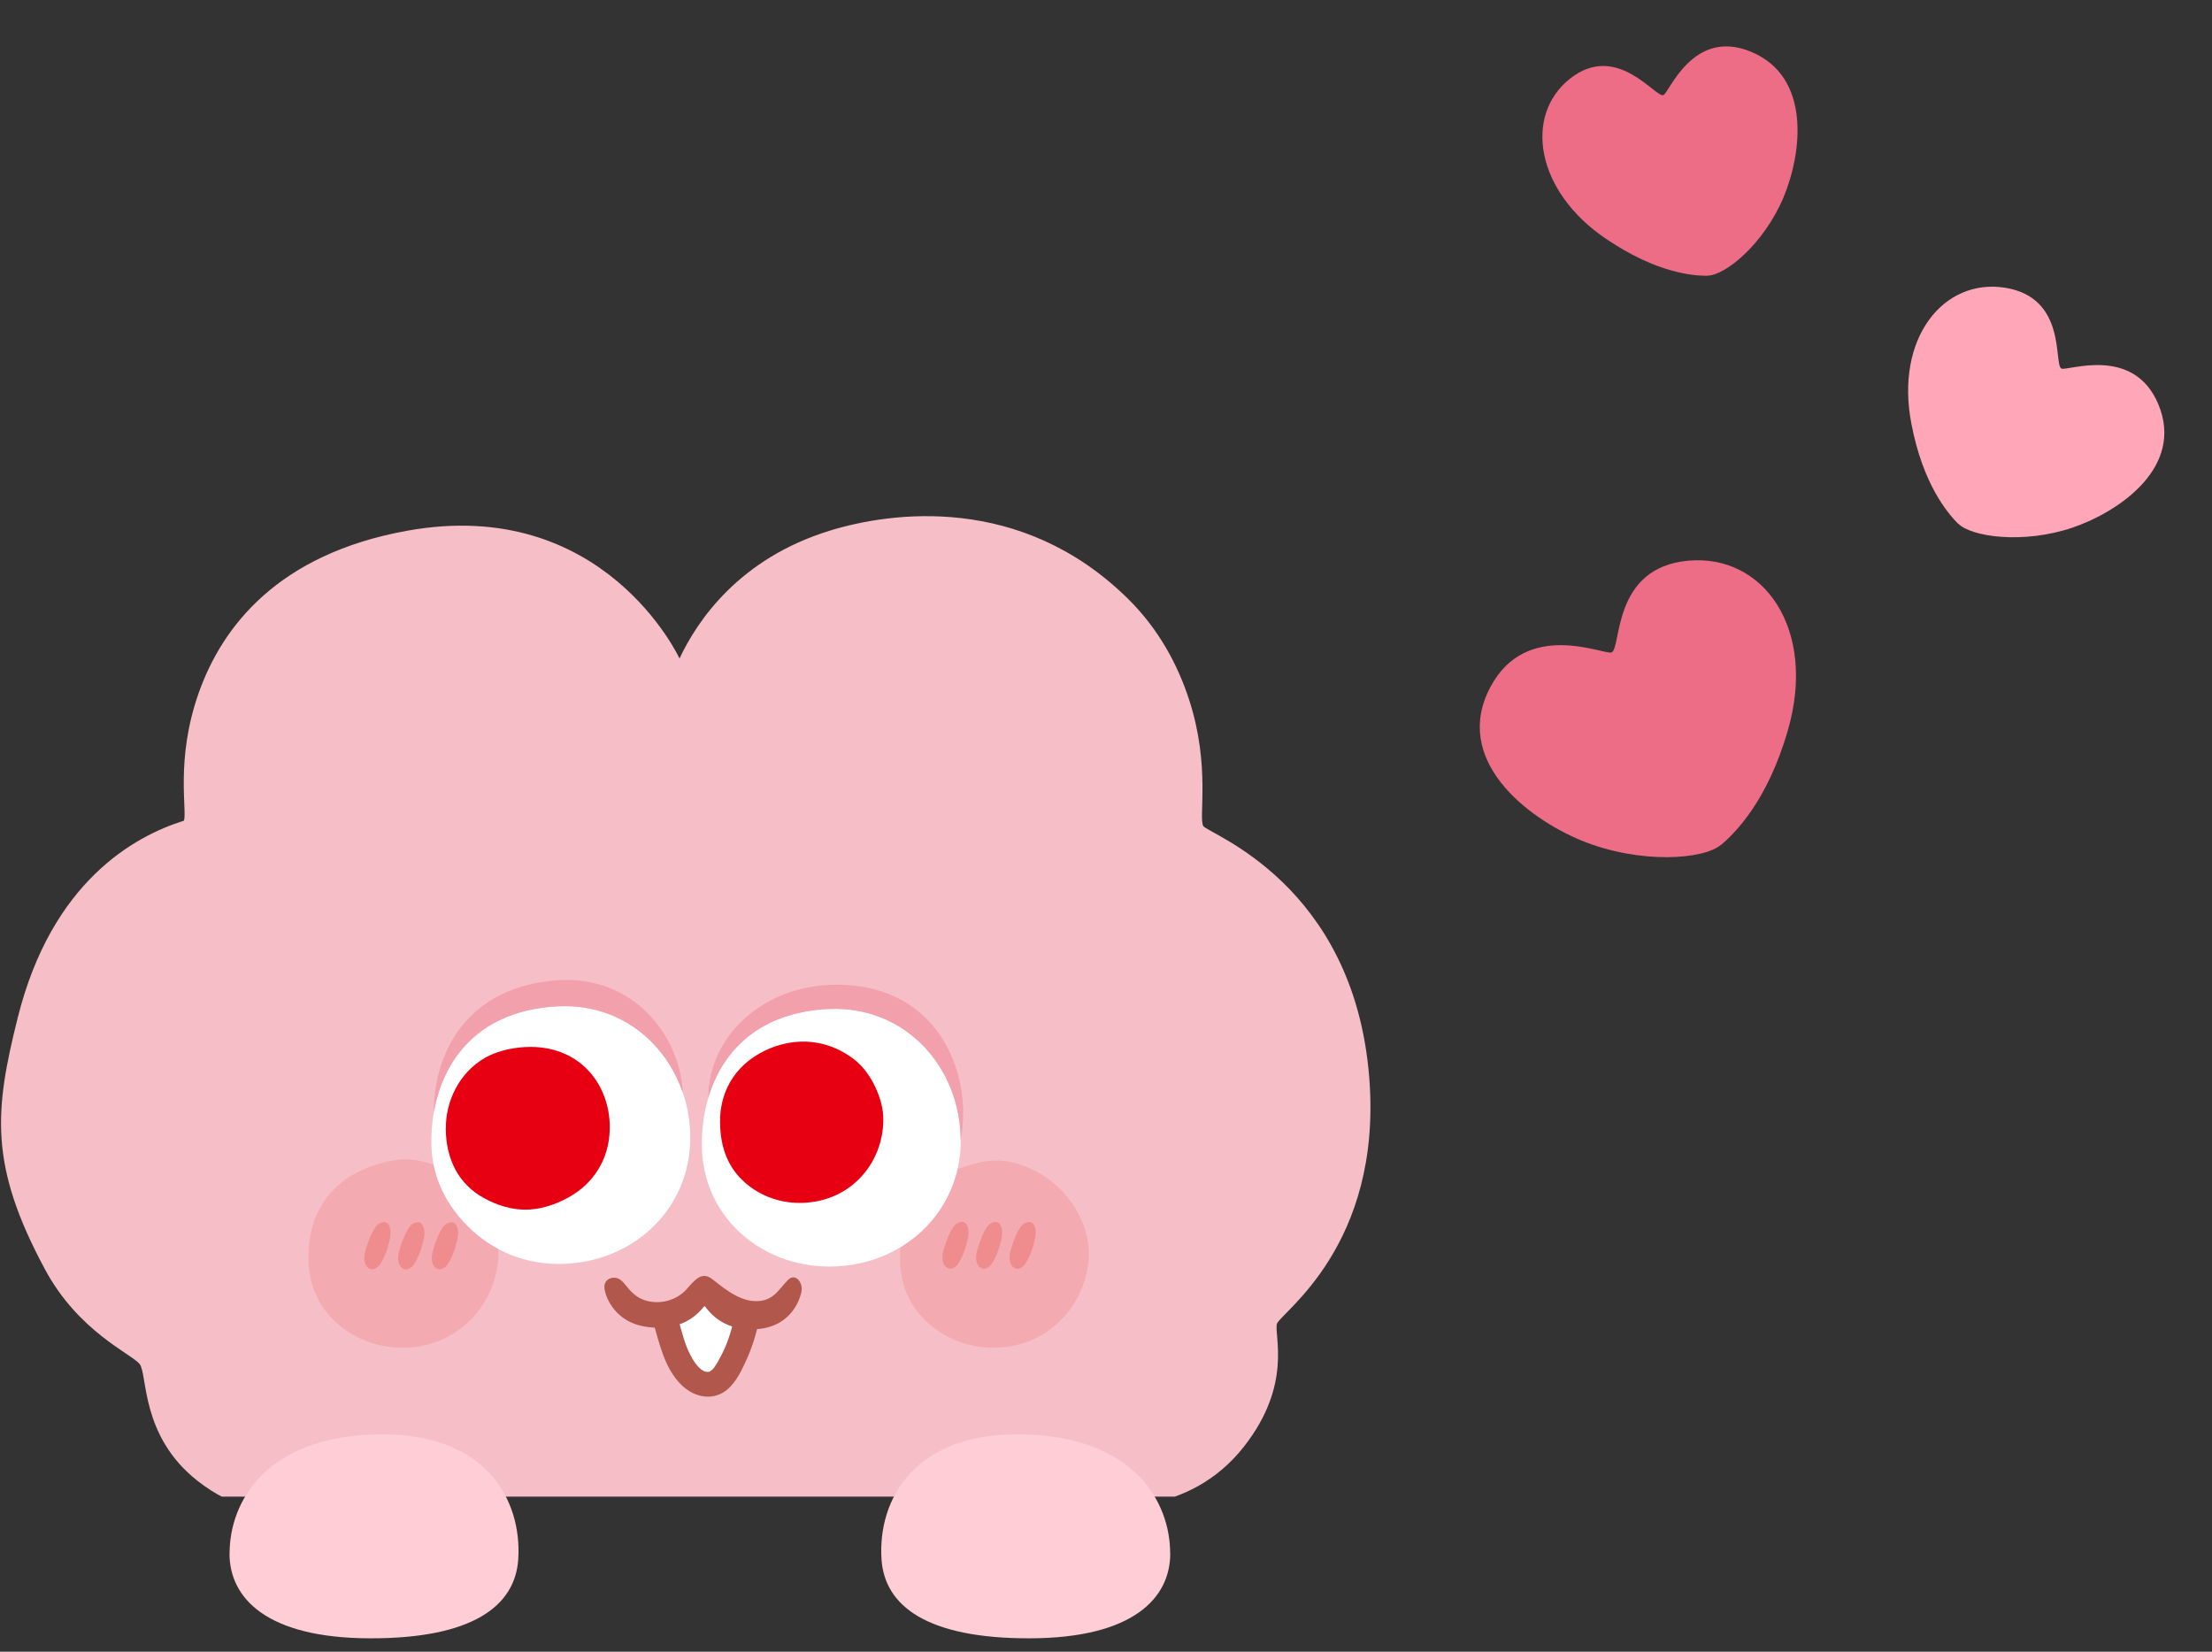
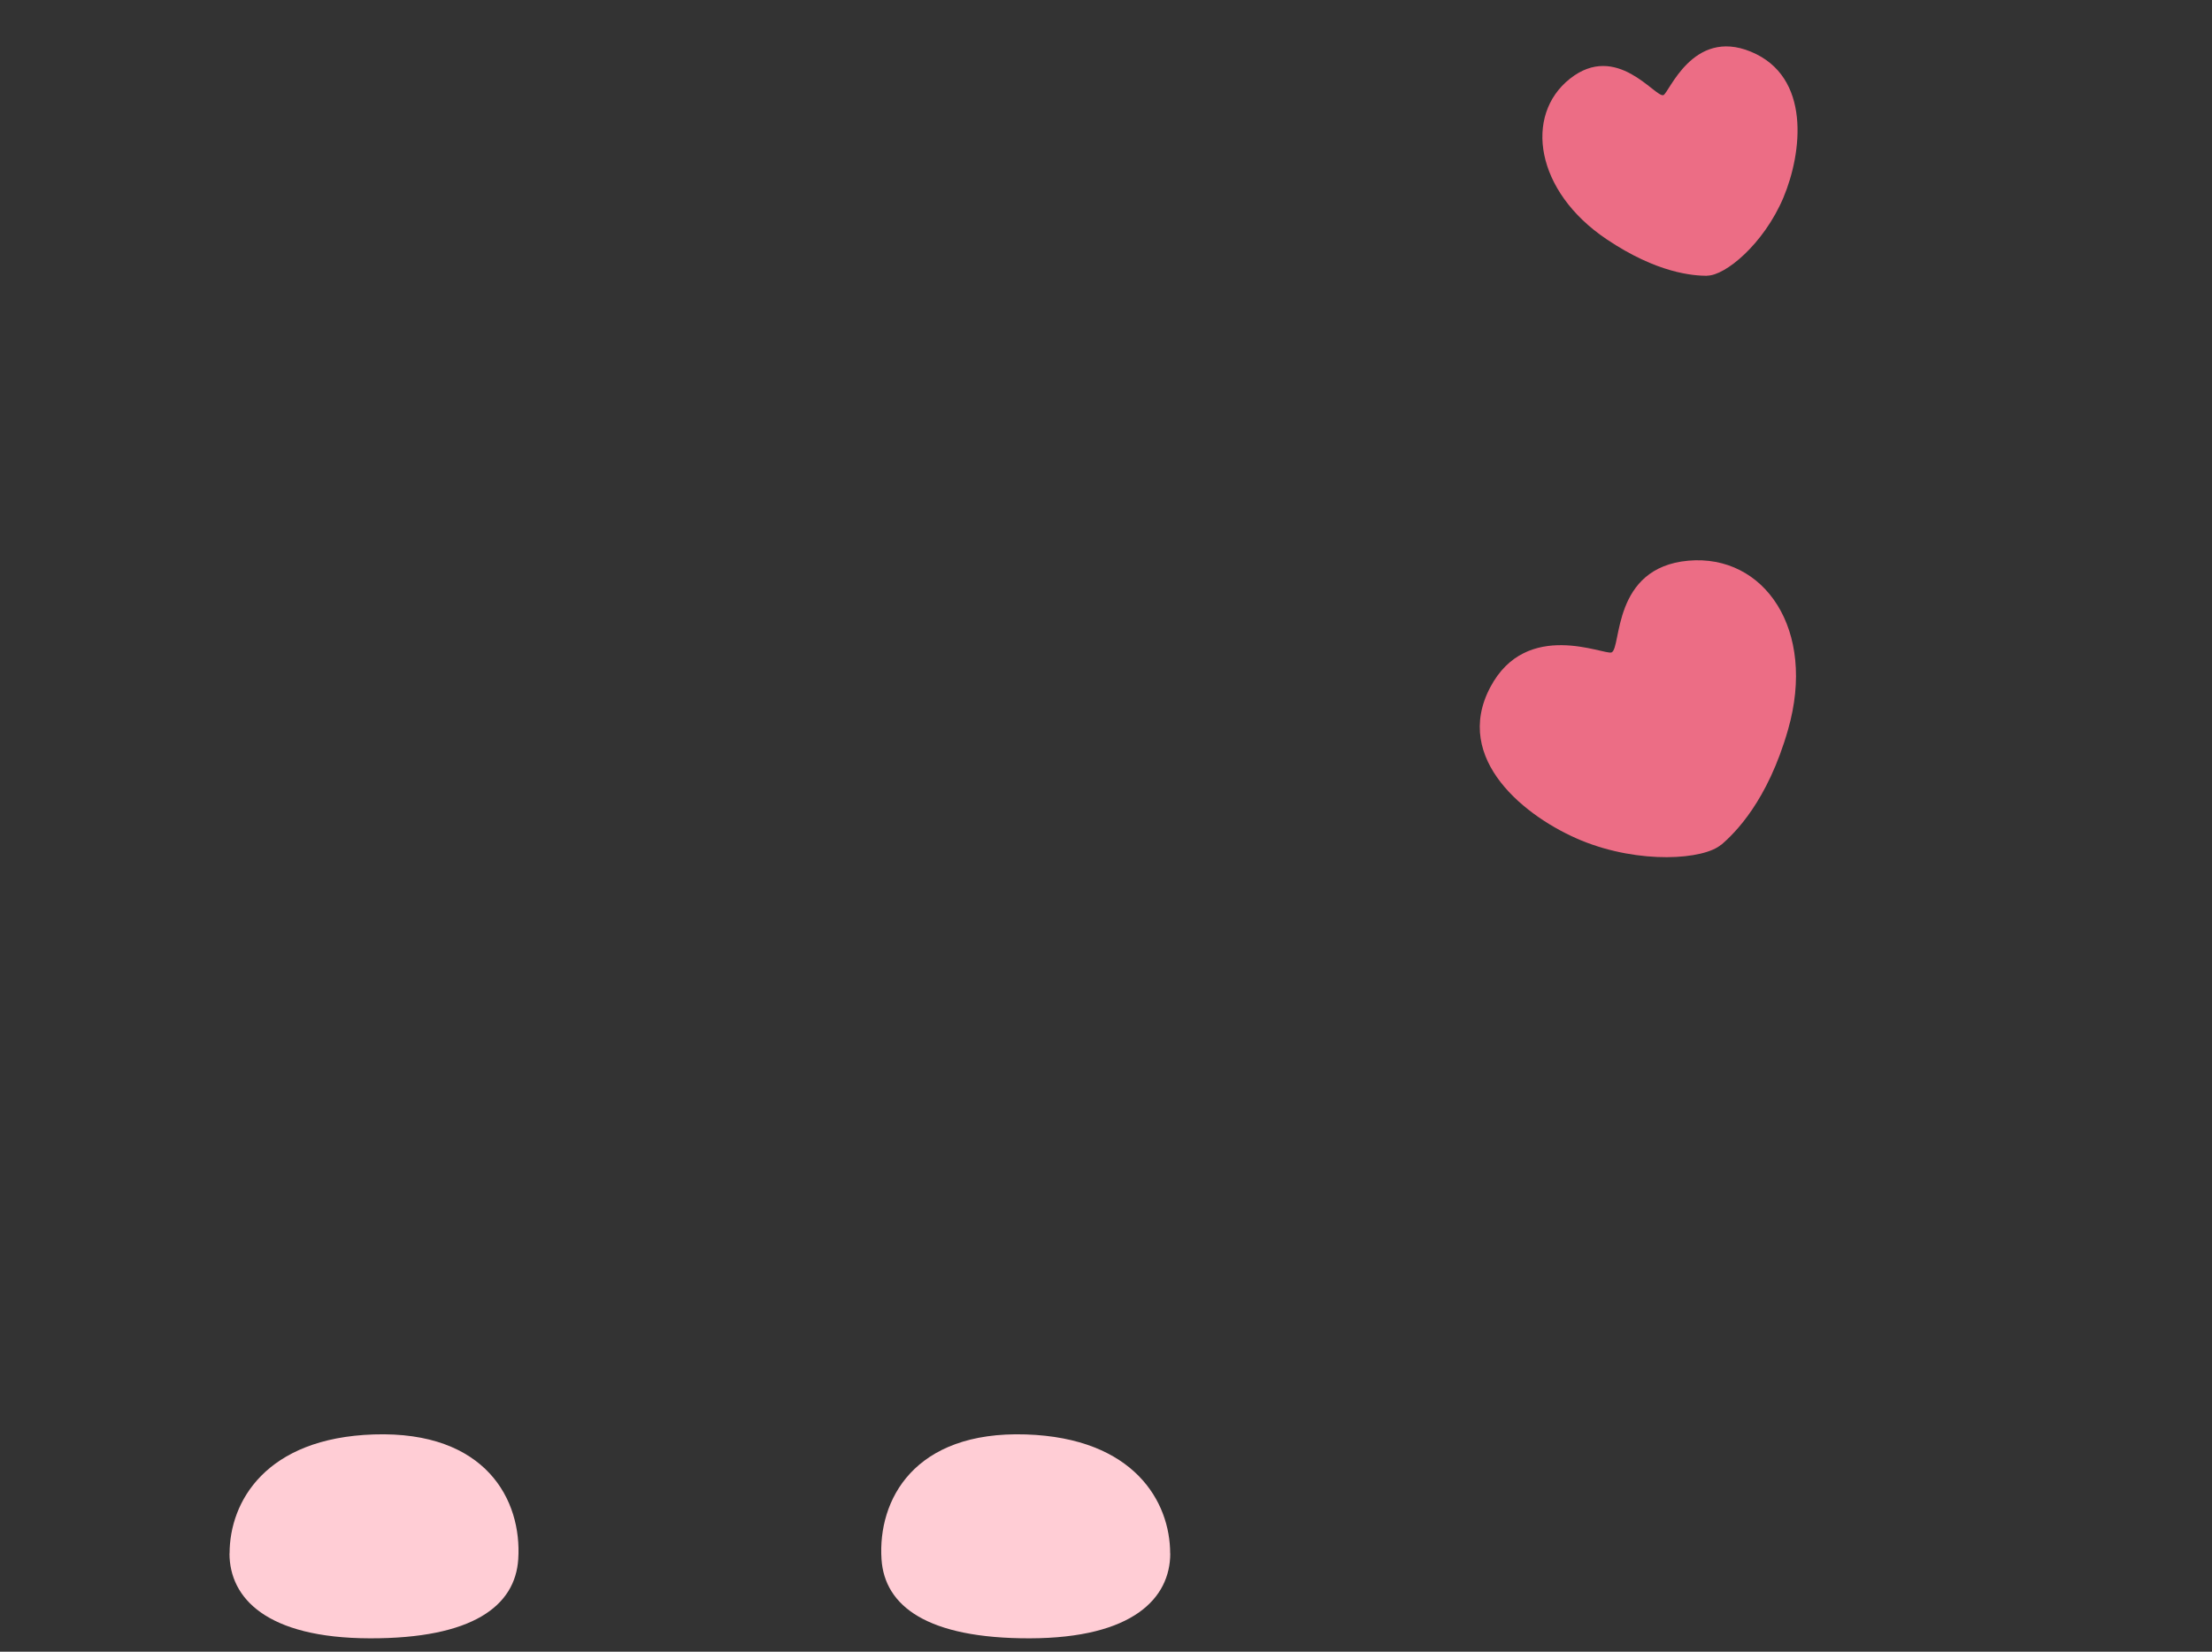
<svg xmlns="http://www.w3.org/2000/svg" width="150" height="112" viewBox="0 0 150 112" fill="none">
  <rect x="0" y="0" width="150" height="112" fill="#333333" stroke="none" />
  <g clip-path="url(#clip0_2012_2319)">
    <path d="M13.473 46.992C11.874 51.518 12.713 55.028 12.47 55.649C9.099 56.708 3.506 59.787 1.202 69.01C-0.372 75.311 -0.758 79.002 3.059 86.089C5.334 90.31 8.905 91.795 9.465 92.488C10.024 93.182 9.507 97.361 13.394 100.414C15.888 102.373 17.938 102.483 20.031 102.483C20.031 102.483 28.827 106.479 47.326 106.479C66.999 106.479 74.785 102.093 74.785 102.093C74.785 102.093 80.534 102.945 84.342 98.109C87.688 93.863 86.368 90.499 86.593 89.763C86.818 89.027 93.752 84.477 92.852 73.083C91.818 59.913 81.933 56.549 81.598 56.014C81.258 55.472 82.109 51.962 80.631 47.431C79.877 45.119 78.599 42.673 76.47 40.581C69.225 33.458 60.386 34.711 56.256 35.988C50.124 37.88 47.289 42.077 46.079 44.651C46.079 44.651 40.963 33.561 27.58 35.994C18.851 37.582 15.067 42.479 13.473 46.992Z" fill="#F6BFC8" />
    <path d="M49.595 91.941C49.432 92.283 49.253 92.625 49.066 92.959C49.009 93.064 48.944 93.17 48.879 93.268C48.854 93.301 48.61 93.667 48.716 93.52C48.626 93.634 48.529 93.732 48.423 93.83C48.398 93.838 48.276 93.936 48.252 93.952C48.129 94.017 48.113 94.025 48.211 93.968C48.162 93.977 48.146 93.985 48.129 93.993C48.072 93.993 48.015 93.993 47.967 93.993C47.958 93.993 47.958 93.993 47.934 93.993C47.869 93.977 47.812 93.96 47.755 93.944C47.844 93.993 47.828 93.985 47.69 93.919C47.616 93.879 47.543 93.838 47.47 93.789C47.356 93.708 47.331 93.692 47.397 93.74C47.185 93.561 46.973 93.325 46.875 93.187C46.696 92.934 46.533 92.657 46.387 92.388C46.232 92.095 46.118 91.851 46.037 91.639C45.743 90.906 45.54 90.141 45.328 89.384C46.965 88.789 47.641 87.633 47.739 87.633C47.844 87.633 48.553 89.009 50.426 89.612C50.369 89.84 50.312 90.068 50.239 90.296C50.043 90.915 49.848 91.428 49.595 91.965" fill="white" />
    <path d="M40.996 87.413C41.094 88.072 41.77 89.611 43.675 89.945C46.631 90.466 47.681 88.569 47.779 88.569C47.877 88.569 48.748 90.328 51.362 90.124C53.952 89.921 54.343 87.608 54.343 87.608C54.489 87.006 53.952 86.264 53.423 86.802C52.787 87.445 52.437 88.268 51.191 88.227C49.953 88.195 48.756 87.063 48.292 86.729C47.681 86.281 47.274 86.582 46.623 87.348C45.98 88.121 44.905 88.455 43.936 88.227C42.722 87.934 42.494 86.981 41.957 86.712C41.541 86.509 40.89 86.737 40.996 87.396" fill="#B2574C" />
    <path d="M44.23 89.44C44.702 90.996 45.02 92.771 46.241 93.943C46.974 94.644 48.049 94.969 48.977 94.457C49.734 94.041 50.182 93.153 50.532 92.396C50.98 91.452 51.298 90.458 51.485 89.432C51.567 89 51.371 88.504 50.899 88.398C50.484 88.3 49.946 88.52 49.865 88.984C49.775 89.473 49.661 89.953 49.515 90.425C49.376 90.865 49.246 91.215 49.067 91.59C48.953 91.834 48.831 92.07 48.7 92.299C48.66 92.372 48.619 92.445 48.57 92.518C48.554 92.543 48.383 92.795 48.456 92.698C48.391 92.787 48.309 92.868 48.228 92.942C48.326 92.852 48.155 92.983 48.13 92.999C48.041 93.048 48.032 93.048 48.106 93.007C48.008 93.031 47.992 93.031 48.073 93.023C48.016 93.023 47.959 93.023 47.902 93.023C47.967 93.031 47.975 93.023 47.91 93.023C47.87 93.015 47.821 92.999 47.78 92.991C47.845 93.023 47.829 93.023 47.739 92.974C47.691 92.95 47.633 92.917 47.585 92.885C47.503 92.828 47.487 92.82 47.536 92.852C47.389 92.73 47.243 92.567 47.169 92.461C47.039 92.282 46.925 92.095 46.827 91.899C46.721 91.696 46.64 91.525 46.583 91.378C46.282 90.605 46.103 89.79 45.858 88.992C45.728 88.561 45.272 88.284 44.824 88.406C44.392 88.52 44.099 89.009 44.238 89.44" fill="#B2574C" />
    <path d="M20.965 84.312C20.735 86.473 21.299 88.037 22.355 89.226C23.432 90.436 25.031 91.256 26.852 91.374C30.689 91.61 33.4 88.802 33.769 85.605C34.137 82.407 31.537 79.314 28.375 78.695C27.151 78.459 26.081 78.779 25.198 79.085C22.411 80.03 21.18 82.206 20.958 84.319" fill="#F3AAB1" />
    <path d="M25.315 83.445C25.072 83.875 24.933 84.306 24.787 84.786C24.669 85.168 24.662 85.579 24.856 85.85C24.995 86.044 25.225 86.128 25.433 86.023C25.725 85.877 25.809 85.69 25.948 85.433C26.142 85.071 26.281 84.675 26.372 84.293C26.469 83.896 26.552 83.577 26.42 83.187C26.337 82.937 26.142 82.826 25.899 82.895C25.663 82.965 25.524 83.083 25.315 83.445Z" fill="#EF8C8D" />
    <path d="M27.609 83.452C27.366 83.883 27.227 84.314 27.081 84.794C26.97 85.176 26.956 85.586 27.15 85.857C27.289 86.052 27.519 86.135 27.727 86.031C28.019 85.885 28.103 85.698 28.242 85.44C28.436 85.079 28.575 84.683 28.666 84.3C28.763 83.904 28.846 83.584 28.714 83.195C28.631 82.945 28.436 82.834 28.186 82.903C27.95 82.973 27.811 83.091 27.602 83.452" fill="#EF8C8D" />
-     <path d="M29.89 83.452C29.647 83.883 29.508 84.314 29.362 84.794C29.251 85.176 29.237 85.586 29.432 85.857C29.571 86.052 29.8 86.135 30.009 86.031C30.3 85.885 30.384 85.698 30.523 85.44C30.718 85.079 30.857 84.683 30.947 84.3C31.044 83.904 31.128 83.584 30.996 83.195C30.912 82.945 30.718 82.834 30.467 82.903C30.231 82.973 30.092 83.091 29.884 83.452" fill="#EF8C8D" />
    <path d="M61.082 84.359C60.854 86.513 61.413 88.059 62.463 89.24C63.533 90.442 65.121 91.263 66.93 91.374C70.741 91.609 73.434 88.819 73.8 85.636C74.166 82.46 71.584 79.387 68.442 78.773C67.227 78.538 66.163 78.856 65.287 79.153C62.518 80.092 61.296 82.253 61.075 84.352" fill="#F3AAB1" />
    <path d="M64.514 83.421C64.272 83.849 64.134 84.277 63.989 84.754C63.872 85.133 63.865 85.541 64.058 85.81C64.197 86.004 64.424 86.086 64.632 85.983C64.921 85.838 65.004 85.651 65.142 85.396C65.336 85.037 65.474 84.643 65.564 84.263C65.66 83.87 65.743 83.552 65.612 83.166C65.529 82.917 65.336 82.807 65.087 82.876C64.853 82.945 64.714 83.062 64.507 83.421" fill="#EF8C8D" />
    <path d="M66.793 83.429C66.551 83.857 66.413 84.285 66.268 84.761C66.157 85.141 66.144 85.549 66.337 85.818C66.475 86.011 66.703 86.094 66.91 85.991C67.2 85.846 67.283 85.659 67.421 85.404C67.614 85.045 67.752 84.651 67.842 84.271C67.939 83.878 68.022 83.56 67.89 83.174C67.808 82.925 67.614 82.814 67.366 82.883C67.131 82.953 66.993 83.07 66.786 83.429" fill="#EF8C8D" />
    <path d="M69.066 83.429C68.824 83.857 68.686 84.285 68.541 84.761C68.431 85.141 68.417 85.549 68.61 85.818C68.748 86.011 68.976 86.094 69.183 85.991C69.473 85.846 69.556 85.659 69.694 85.404C69.888 85.045 70.026 84.651 70.115 84.271C70.212 83.878 70.295 83.56 70.164 83.174C70.081 82.925 69.888 82.814 69.646 82.883C69.404 82.953 69.273 83.07 69.066 83.429Z" fill="#EF8C8D" />
    <path d="M29.25 77.397C29.25 79.648 30.129 81.433 31.448 82.866C33.004 84.563 35.22 85.706 37.893 85.706C42.817 85.706 46.808 82.075 46.808 77.151C46.808 72.227 43.089 68.007 37.893 68.235C31.65 68.517 29.25 72.983 29.25 77.406" fill="white" />
    <path d="M37.89 68.235C41.969 68.05 45.126 70.626 46.304 74.117C46.146 70.292 42.989 66.072 37.714 66.476C31.92 66.916 29.414 71.057 29.414 75.471C30.038 71.769 32.562 68.472 37.89 68.235Z" fill="#F2A1AC" />
-     <path d="M30.227 76.466C30.227 78.682 31.159 80.326 32.803 81.232C33.664 81.706 34.728 82.093 35.95 82.014C37.313 81.926 38.843 81.196 39.74 80.326C40.821 79.271 41.349 77.934 41.349 76.422C41.349 73.653 39.467 71.024 36.029 70.989C34.913 70.98 33.726 71.252 32.908 71.718C31.053 72.782 30.227 74.778 30.235 76.475" fill="#E60012" />
    <path d="M47.594 77.586C47.594 82.509 51.612 85.885 56.237 85.885C61.16 85.885 65.152 82.254 65.152 77.331C65.152 72.407 61.433 68.186 56.237 68.415C49.994 68.697 47.594 73.163 47.594 77.586Z" fill="white" />
    <path d="M56.226 68.421C61.422 68.193 65.141 72.413 65.141 77.337C65.985 72.87 63.752 67.34 57.72 66.812C52.216 66.329 48.031 70.021 48.031 74.435C48.972 71.252 51.495 68.632 56.226 68.412" fill="#F2A1AC" />
    <path d="M48.829 76.109C48.846 77.982 49.479 79.265 50.499 80.171C51.537 81.103 52.987 81.648 54.553 81.56C58.069 81.375 60.153 78.36 59.872 75.414C59.802 74.658 59.23 72.847 57.92 71.836C55.775 70.192 53.48 70.482 51.932 71.212C49.638 72.293 48.802 74.271 48.829 76.1" fill="#E60012" />
  </g>
  <path d="M15.562 105.335C15.562 108.36 18.072 111.074 25.074 111.092C32.046 111.111 34.935 108.904 35.143 105.732C35.406 101.717 32.952 97.022 25.356 97.267C17.999 97.505 15.569 101.845 15.569 105.335" fill="#FFCDD5" />
  <path d="M79.357 105.335C79.357 108.36 76.847 111.074 69.845 111.092C62.874 111.111 59.985 108.904 59.777 105.732C59.513 101.717 61.974 97.022 69.564 97.267C76.921 97.505 79.351 101.845 79.351 105.335" fill="#FFCDD5" />
  <path d="M116.724 57.285C117.639 56.491 119.859 54.344 121.249 49.485C123.203 42.678 119.623 37.563 114.492 38.019C109.299 38.482 109.972 43.916 109.287 44.238C108.82 44.451 103.516 41.93 101.054 46.61C98.485 51.485 103.455 55.435 107.248 56.998C111.203 58.613 115.552 58.295 116.72 57.271" fill="#EC6D85" />
  <path d="M115.765 18.702C114.816 18.695 112.392 18.539 108.947 16.223C104.118 12.982 103.327 7.82 106.461 5.337C109.633 2.825 112.234 6.618 112.795 6.451C113.174 6.333 114.774 1.877 118.723 3.502C122.838 5.191 122.209 10.368 120.935 13.403C119.597 16.558 116.978 18.706 115.761 18.691" fill="#EC6D85" />
-   <path d="M132.771 35.503C132.078 34.79 130.41 32.875 129.615 28.736C128.494 22.938 131.789 18.852 135.96 19.51C140.181 20.177 139.247 24.685 139.785 24.991C140.153 25.195 144.677 23.371 146.363 27.418C148.124 31.633 143.773 34.669 140.555 35.773C137.201 36.91 133.661 36.411 132.776 35.491" fill="#FFA7B8" />
  <defs>
    <clipPath id="clip0_2012_2319">
-       <rect width="93" height="66.484" fill="white" transform="translate(0 35)" />
-     </clipPath>
+       </clipPath>
  </defs>
</svg>